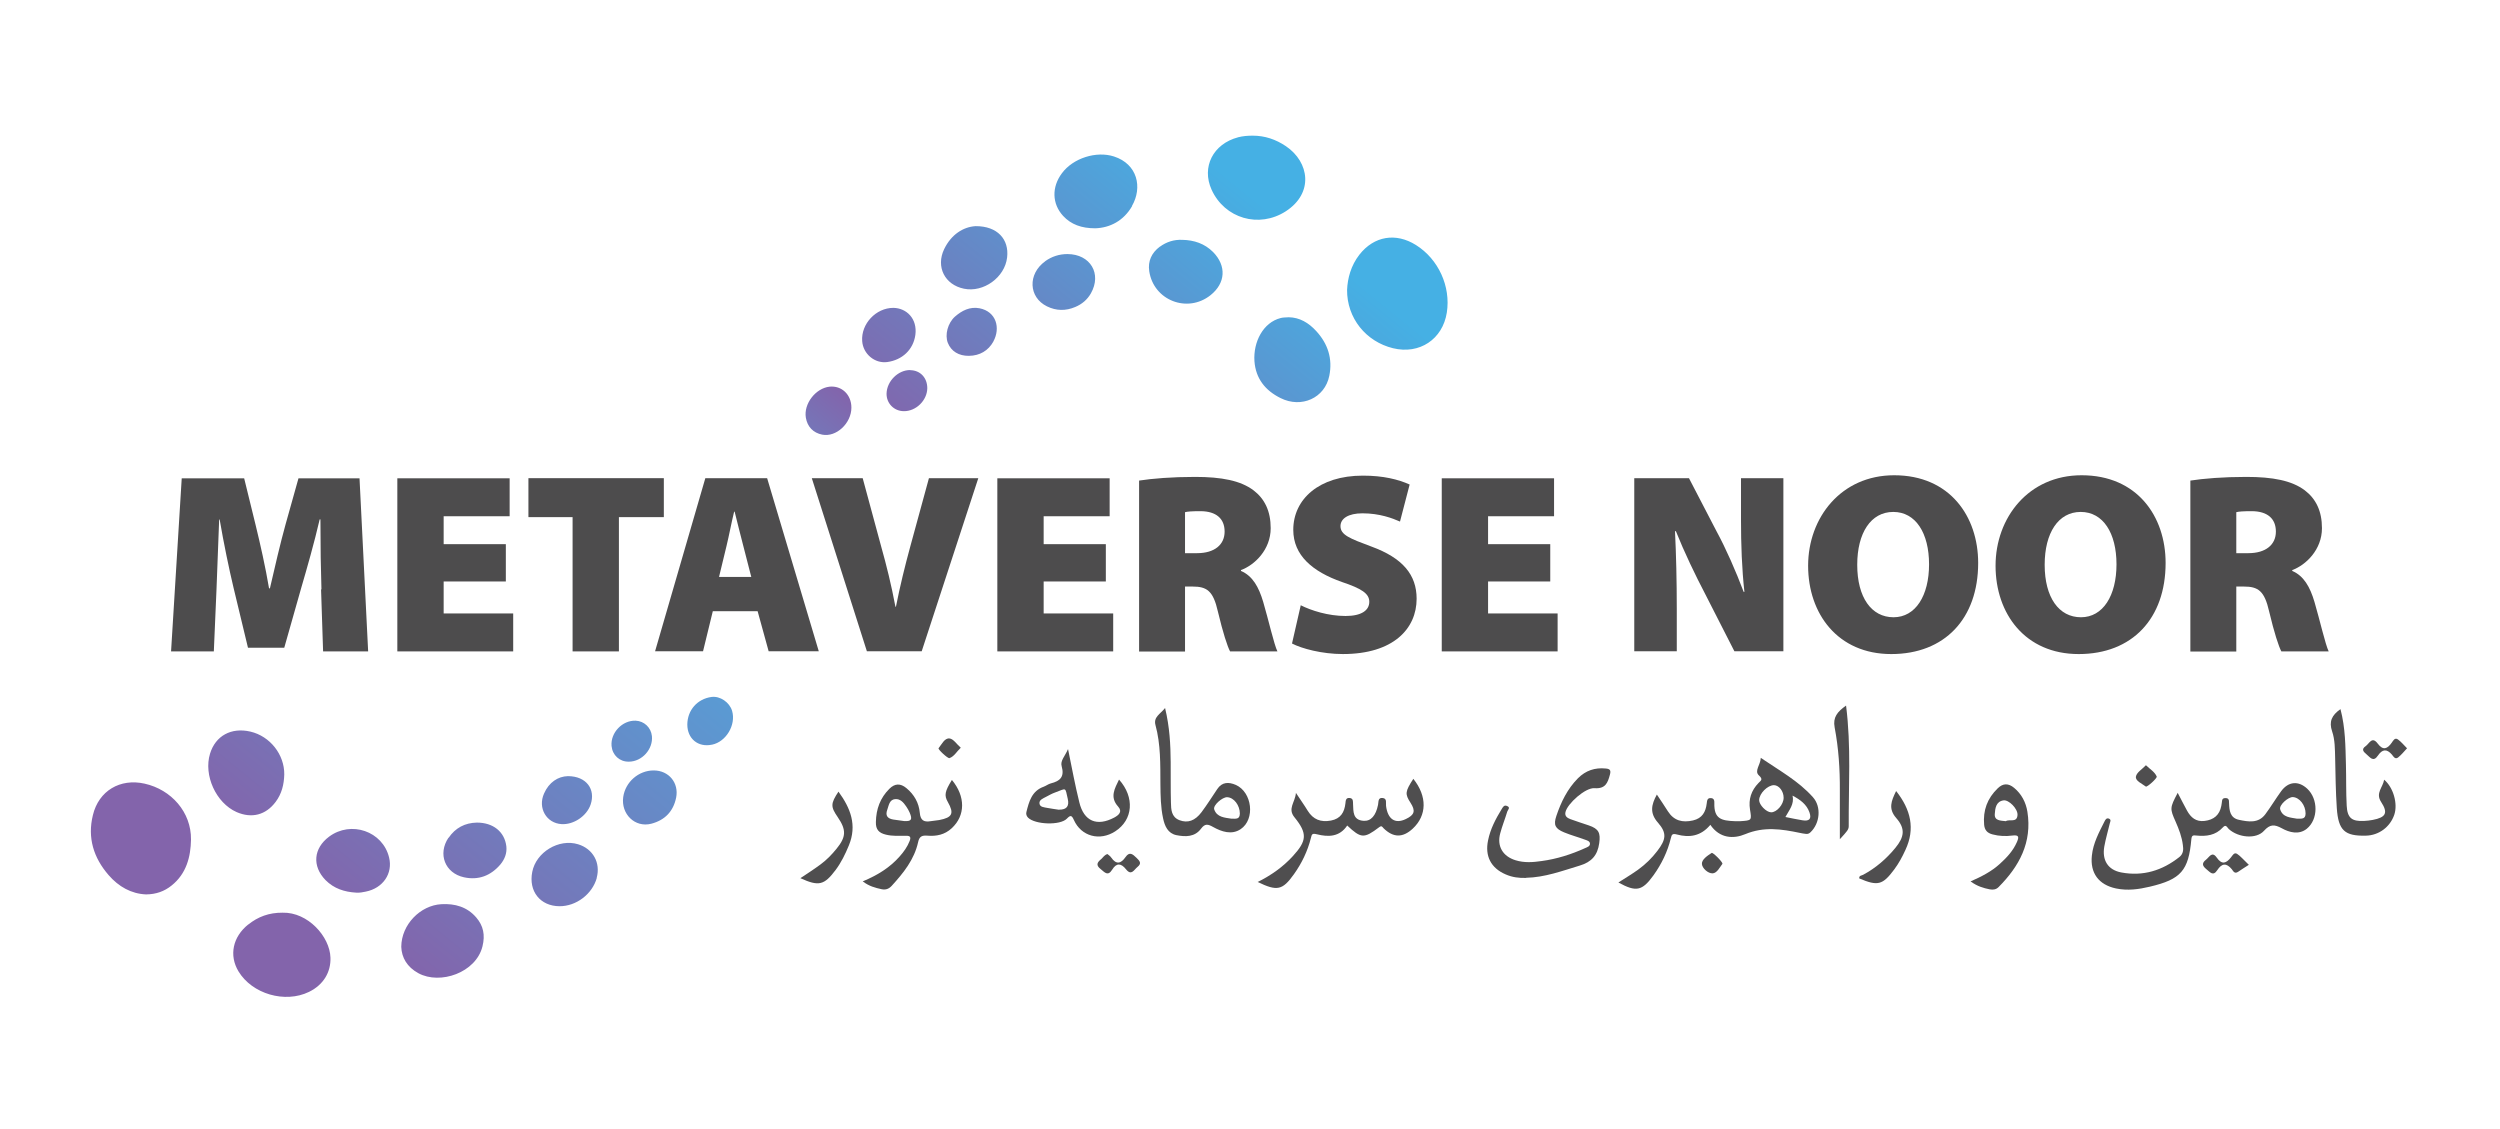
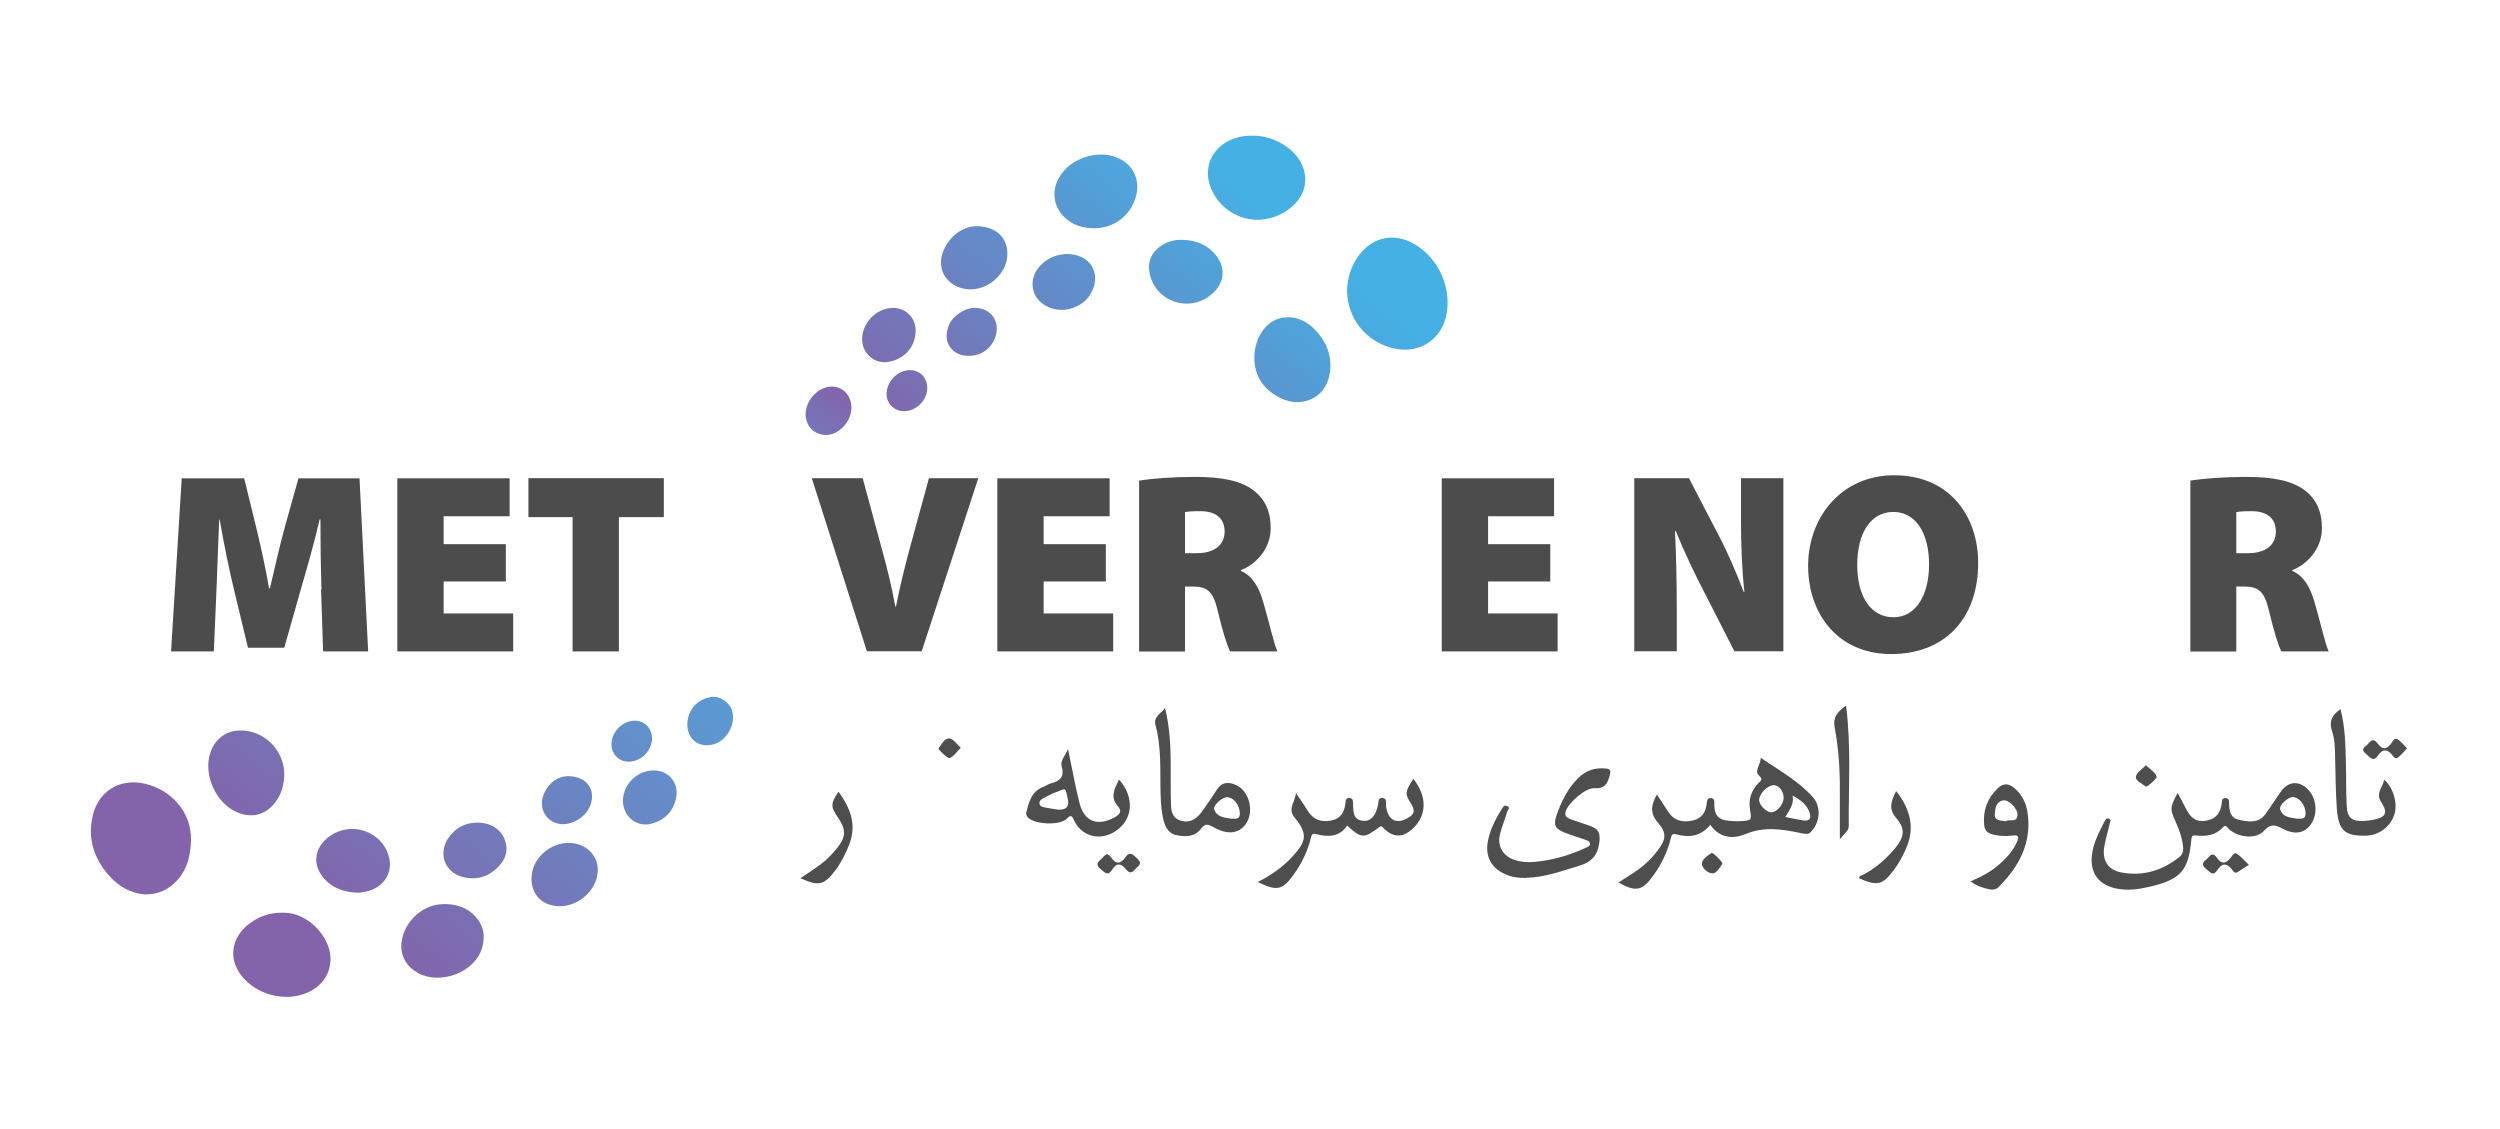
<svg xmlns="http://www.w3.org/2000/svg" width="197" height="89" viewBox="0 0 197 89">
  <defs>
    <linearGradient id="b" x1="33.44" y1="78.21" x2="91.69" y2="6.21" gradientUnits="userSpaceOnUse">
      <stop offset="0" stop-color="#8364ab" />
      <stop offset=".45" stop-color="#4fa9de" />
      <stop offset=".62" stop-color="#8265ac" />
      <stop offset=".97" stop-color="#45b0e4" />
    </linearGradient>
  </defs>
  <g style="isolation:isolate;">
    <g id="a">
      <path d="m171.6,62.47c.27.52.5.97.74,1.41.3.54.7.89,1.38.81.73-.09,1.18-.46,1.32-1.19.03-.14.04-.27.06-.41.03-.18.16-.21.3-.2.13,0,.22.07.24.2,0,.07.01.14.01.21.02.57.08,1.15.77,1.3.75.16,1.54.3,2.09-.44.44-.59.82-1.23,1.25-1.82.57-.77,1.36-.83,2.05-.19.87.81.88,2.42-.04,3.16-.61.49-1.37.29-1.96-.04-.59-.32-.93-.33-1.41.2-.61.68-2.02.54-2.77-.14-.13-.12-.22-.41-.47-.13-.57.63-1.31.72-2.09.64-.25-.03-.36-.02-.39.28-.22,2.49-.82,3.17-3.27,3.75-.88.21-1.76.33-2.67.14-1.36-.29-2.05-1.21-1.9-2.59.1-.99.57-1.84,1-2.7.07-.15.17-.3.37-.2.17.09.07.24.04.37-.14.6-.32,1.2-.43,1.81-.19,1.08.28,1.85,1.34,2.05,1.71.32,3.23-.15,4.58-1.22.32-.26.32-.6.27-.94-.08-.65-.31-1.25-.57-1.84-.46-1.03-.46-1.09.15-2.25Zm9.38,2.04c.39,0,.7.06.7-.41,0-.64-.47-1.26-1-1.29-.36-.02-1.11.63-1,.97.2.65.85.64,1.31.73Z" style="fill:#4f4e4f; stroke-width:0px;" />
      <path d="m134.78,64.99c-.75.91-1.66,1.03-2.63.77-.37-.1-.42,0-.49.3-.26,1.06-.73,2.03-1.37,2.92-.89,1.23-1.36,1.33-2.76.56.53-.34,1.05-.65,1.54-1,.58-.42,1.1-.92,1.53-1.49.68-.89.77-1.4.05-2.22-.67-.76-.53-1.41-.09-2.22.3.46.6.88.87,1.32.48.75,1.15.91,1.98.72.73-.17,1-.67,1.08-1.34.03-.21.03-.44.33-.42.25.01.28.21.27.4-.03,1.24.55,1.38,1.63,1.42.14,0,.28,0,.41,0,.92-.06.91-.06.77-.92-.13-.81.1-1.5.67-2.09.18-.19.39-.27.03-.6-.38-.35.13-.83.15-1.38,1.47,1,2.97,1.82,4.11,3.1.68.76.55,2.06-.19,2.76-.11.11-.23.15-.37.13-.16-.02-.32-.04-.48-.08-1.44-.3-2.82-.51-4.29.1-.92.39-2.02.35-2.76-.74Zm5.77-2.13c0-.51-.36-.98-.76-.99-.5,0-1.16.65-1.17,1.18,0,.37.56.95.94.96.44.01.99-.61.99-1.15Zm.7-.16c.16.67-.27,1.14-.56,1.68.49.1.92.19,1.35.26.54.09.73-.12.54-.64-.22-.61-.71-.98-1.32-1.3Z" style="fill:#4f4e4f; stroke-width:0px;" />
      <path d="m120.26,69.18c-.56.02-1.1-.05-1.62-.28-1.16-.5-1.64-1.45-1.38-2.68.18-.9.6-1.69,1.07-2.46.1-.16.19-.35.42-.25.31.12.06.31.02.45-.17.57-.4,1.13-.55,1.7-.28,1.02.2,1.82,1.21,2.13.68.21,1.37.16,2.05.06,1.19-.16,2.33-.52,3.43-1.02.16-.07.39-.14.38-.35-.01-.21-.25-.26-.41-.32-.54-.2-1.1-.35-1.63-.57-.7-.29-.85-.58-.61-1.29.37-1.1.87-2.13,1.7-2.97.61-.61,1.34-.86,2.2-.77.35.03.41.16.32.49-.17.64-.35,1.12-1.21,1.06-.72-.06-2.14,1.22-2.29,1.88-.08.34.16.47.39.56.47.18.96.32,1.44.49.8.27.94.6.83,1.4-.13.95-.6,1.49-1.54,1.77-1.39.42-2.75.93-4.22.96Z" style="fill:#4f4e4f; stroke-width:0px;" />
      <path d="m99.09,69.51c1.1-.55,2.01-1.2,2.78-2.04,1.11-1.21,1.17-1.79.14-3.06-.57-.69.04-1.16.11-1.93.38.58.67.98.93,1.41.43.69,1.03.92,1.83.77.77-.15,1.06-.65,1.14-1.36.02-.21.03-.45.33-.42.3.03.26.27.27.47.03.6-.03,1.27.83,1.33.58.04.97-.41,1.14-1.26.05-.23-.02-.58.36-.54.37.04.24.39.27.62.13,1.05.71,1.45,1.56,1.04.69-.33.78-.64.37-1.28-.45-.7-.43-.88.22-1.89,1.1,1.38,1.08,2.88-.05,3.93-.78.72-1.52.72-2.29-.03-.11-.11-.14-.25-.36-.08-1.19.9-1.42.88-2.51-.14-.6.9-1.48.92-2.39.69-.37-.09-.4-.01-.47.29-.26,1.04-.72,1.99-1.34,2.86-.9,1.26-1.32,1.36-2.87.6Z" style="fill:#4f4e4f; stroke-width:0px;" />
-       <path d="m67.99,69.45c1.17-.49,2.14-1.09,2.91-1.97.32-.36.6-.75.78-1.21.12-.31.04-.42-.29-.41-.53,0-1.06.04-1.58-.09-.54-.13-.81-.39-.79-1,.02-1.02.34-1.89,1.06-2.61.44-.44.88-.44,1.34-.06.62.51.99,1.17,1.06,1.95.05.59.32.75.85.66.23-.04.46-.05.68-.09,1.04-.2,1.19-.52.68-1.42-.3-.52-.24-.84.32-1.74,1.08,1.3,1.07,2.81-.02,3.81-.55.51-1.21.64-1.92.58-.39-.03-.62.04-.72.5-.3,1.38-1.16,2.44-2.08,3.45-.22.24-.47.34-.8.27-.5-.11-.98-.23-1.49-.62Zm3.26-4.75c.56.03.67-.11.43-.67-.07-.17-.17-.33-.27-.48-.21-.31-.47-.62-.88-.58-.45.05-.49.49-.61.83-.17.46,0,.7.47.78.27.04.55.07.86.12Z" style="fill:#4f4e4f; stroke-width:0px;" />
      <path d="m91.81,55.8c.36,1.5.43,2.88.44,4.26.01,1.06-.01,2.12.02,3.18.01.55.03,1.14.67,1.39.65.25,1.23.05,1.74-.63.44-.59.83-1.21,1.24-1.82.38-.57.9-.57,1.46-.33,1.29.57,1.55,2.71.38,3.49-.7.47-1.5.2-2.16-.17-.41-.23-.64-.29-.95.12-.5.68-1.24.66-1.95.52-.67-.14-.92-.71-1.05-1.33-.19-.88-.2-1.78-.21-2.68-.01-1.56.03-3.13-.39-4.67-.17-.63.38-.86.76-1.34Zm5.21,8.71c.36,0,.67.08.68-.4,0-.64-.46-1.27-1-1.29-.36-.02-1.13.63-1.02.96.21.63.85.65,1.34.73Z" style="fill:#4f4e4f; stroke-width:0px;" />
      <path d="m84.16,59.02c.31,1.51.56,2.87.89,4.2.36,1.5,1.39,1.93,2.76,1.2.35-.19.66-.46.3-.86-.68-.75-.27-1.42.07-2.13,1.25,1.4,1.11,3.17-.3,4.08-1.22.79-2.68.4-3.26-.9-.17-.38-.27-.39-.55-.1-.53.55-2.51.47-3.06-.08-.12-.13-.17-.27-.13-.44.21-.83.42-1.66,1.37-2,.19-.07.36-.21.56-.26.72-.18,1.09-.51.85-1.35-.13-.43.27-.8.5-1.35Zm-.69,4.78q.87.01.67-.85c-.22-.95-.08-.84-.98-.51-.26.09-.5.23-.75.36-.22.12-.53.23-.5.51.03.3.37.3.6.35.31.06.63.1.95.15Z" style="fill:#4f4e4f; stroke-width:0px;" />
      <path d="m155.27,69.46c.89-.39,1.66-.79,2.31-1.38.55-.5,1.05-1.03,1.35-1.72.16-.37.2-.59-.35-.52-.52.07-1.05.05-1.57-.09-.42-.11-.62-.34-.66-.76-.1-1.13.25-2.08,1.07-2.87.42-.41.84-.41,1.29-.04.59.49.93,1.14,1.05,1.89.38,2.41-.64,4.29-2.27,5.93-.2.2-.43.23-.7.18-.5-.1-.98-.24-1.5-.62Zm2.79-4.75c.27-.19.88.16.92-.49.03-.49-.69-1.22-1.11-1.15-.59.09-.65.63-.68,1.06-.05.55.45.53.88.58Z" style="fill:#4f4e4f; stroke-width:0px;" />
      <path d="m184.43,55.88c.39,1.48.39,2.93.43,4.37.03,1.08,0,2.16.06,3.24.05.97.41,1.25,1.37,1.2.23-.01.46-.04.68-.08,1.04-.2,1.23-.55.66-1.42-.46-.7.15-1.15.24-1.75.73.61,1.09,1.9.8,2.76-.33.97-1.22,1.63-2.24,1.65-1.66.04-2.17-.4-2.29-2.17-.09-1.31-.1-2.62-.13-3.93-.02-.72-.01-1.45-.24-2.12-.26-.77-.03-1.27.66-1.75Z" style="fill:#4f4e4f; stroke-width:0px;" />
      <path d="m145.47,55.6c.41,3.23.19,6.37.21,9.5,0,.27-.14.42-.7,1.03,0-1.41,0-2.64,0-3.87.01-1.66-.1-3.31-.41-4.94-.15-.8.21-1.23.9-1.72Z" style="fill:#4f4e4f; stroke-width:0px;" />
      <path d="m149.42,62.34c1.15,1.46,1.51,2.96.73,4.63-.25.55-.53,1.07-.89,1.55-.91,1.22-1.29,1.32-2.75.7-.03-.24.19-.22.31-.29.99-.53,1.82-1.25,2.53-2.11.71-.86.81-1.52.08-2.35-.66-.75-.39-1.36-.02-2.13Z" style="fill:#4f4e4f; stroke-width:0px;" />
      <path d="m66.07,62.38c.95,1.3,1.48,2.64.82,4.24-.28.68-.6,1.34-1.04,1.93-.91,1.21-1.33,1.31-2.78.65.54-.36,1.07-.7,1.57-1.07.48-.35.9-.78,1.28-1.25.76-.93.78-1.48.1-2.48-.58-.84-.57-1.07.05-2.02Z" style="fill:#4f4e4f; stroke-width:0px;" />
      <path d="m87.27,67.3c.1.09.22.16.29.27.4.58.77.49,1.13-.03.32-.47.58-.22.87.06.23.23.44.42.08.71-.28.22-.48.73-.91.19-.38-.48-.75-.53-1.09.03-.34.54-.58.22-.9-.04-.43-.33-.26-.55.04-.8.15-.13.25-.33.49-.39Z" style="fill:#4f4e4f; stroke-width:0px;" />
      <path d="m177.22,68.14c-.32.21-.59.37-.86.56-.28.19-.39-.07-.49-.2-.43-.52-.79-.48-1.15.07-.33.51-.57.15-.86-.08-.33-.27-.37-.48-.02-.75.26-.21.47-.69.84-.16.41.59.75.45,1.13-.03.11-.13.24-.42.48-.26.26.17.47.43.91.85Z" style="fill:#4f4e4f; stroke-width:0px;" />
-       <path d="m189.68,58.96c-.25.27-.45.52-.7.72-.24.2-.39-.08-.49-.21-.42-.49-.77-.43-1.11.07-.37.55-.62.13-.91-.11-.24-.2-.41-.39-.06-.63.29-.2.5-.81.95-.21.43.58.77.42,1.12-.08.1-.14.23-.42.48-.24.25.18.46.44.71.69Z" style="fill:#4f4e4f; stroke-width:0px;" />
+       <path d="m189.68,58.96c-.25.27-.45.52-.7.72-.24.2-.39-.08-.49-.21-.42-.49-.77-.43-1.11.07-.37.55-.62.13-.91-.11-.24-.2-.41-.39-.06-.63.29-.2.5-.81.95-.21.43.58.77.42,1.12-.08.1-.14.23-.42.48-.24.25.18.46.44.71.69" style="fill:#4f4e4f; stroke-width:0px;" />
      <path d="m169.1,60.3c.33.32.69.52.85.89.05.13-.76.86-.86.79-.3-.23-.83-.44-.78-.78.05-.33.5-.59.79-.9Z" style="fill:#4f4e4f; stroke-width:0px;" />
      <path d="m135.74,68.05c-.22.29-.44.75-.78.77-.37.02-.83-.41-.85-.74-.02-.35.43-.65.77-.87.09-.06.85.69.85.85Z" style="fill:#4f4e4f; stroke-width:0px;" />
      <path d="m75.71,58.92c-.33.31-.51.68-.89.82-.13.05-.93-.7-.86-.78.25-.31.47-.81.86-.77.31.03.57.46.89.73Z" style="fill:#4f4e4f; stroke-width:0px;" />
      <g style="mix-blend-mode:darken;">
        <path d="m25.33,46.44c-.05-1.55-.08-3.37-.08-5.51h-.06c-.42,1.82-1,3.85-1.44,5.35l-1.35,4.76h-2.86l-1.14-4.74c-.35-1.47-.77-3.49-1.09-5.36h-.04c-.08,1.92-.15,3.96-.21,5.51l-.21,4.88h-3.37l.84-13.64h4.92l.9,3.67c.37,1.52.78,3.33,1.06,5h.07c.38-1.66.83-3.59,1.23-5.03l1.02-3.64h4.81l.68,13.64h-3.55l-.16-4.88Z" style="fill:#4d4c4d; stroke-width:0px;" />
        <path d="m39.86,45.82h-4.9v2.52h5.48v2.99h-9.13v-13.64h8.85v2.99h-5.2v2.2h4.9v2.95Z" style="fill:#4d4c4d; stroke-width:0px;" />
        <path d="m45.12,40.75h-3.48v-3.07h10.67v3.07h-3.54v10.58h-3.65v-10.58Z" style="fill:#4d4c4d; stroke-width:0px;" />
-         <path d="m56.17,48.16l-.77,3.16h-3.78l3.96-13.64h4.87l4.07,13.64h-3.95l-.87-3.16h-3.53Zm3.03-2.7l-.63-2.45c-.21-.77-.47-1.88-.68-2.69h-.04c-.2.8-.41,1.93-.6,2.7l-.59,2.44h2.54Z" style="fill:#4d4c4d; stroke-width:0px;" />
        <path d="m68.31,51.32l-4.34-13.64h4.01l1.45,5.36c.43,1.53.8,3.02,1.13,4.77h.04c.33-1.67.72-3.24,1.12-4.71l1.48-5.42h3.89l-4.46,13.64h-4.32Z" style="fill:#4d4c4d; stroke-width:0px;" />
        <path d="m87.14,45.82h-4.9v2.52h5.48v2.99h-9.13v-13.64h8.85v2.99h-5.2v2.2h4.9v2.95Z" style="fill:#4d4c4d; stroke-width:0px;" />
        <path d="m89.76,37.87c1.03-.16,2.58-.29,4.41-.29,2.09,0,3.59.29,4.61,1.06.88.67,1.35,1.64,1.35,2.98,0,1.7-1.27,2.91-2.34,3.3v.07c.91.39,1.4,1.26,1.75,2.44.41,1.39.86,3.37,1.12,3.9h-3.73c-.21-.39-.56-1.46-.96-3.14-.37-1.64-.87-1.97-2-1.97h-.59v5.12h-3.62v-13.46Zm3.62,5.72h.95c1.38,0,2.17-.67,2.17-1.7s-.67-1.6-1.89-1.61c-.69,0-1.05.03-1.23.08v3.23Z" style="fill:#4d4c4d; stroke-width:0px;" />
-         <path d="m102.49,47.69c.83.42,2.17.85,3.54.85,1.25,0,1.87-.44,1.87-1.12,0-.65-.61-1.04-2.16-1.56-2.3-.81-3.83-2.09-3.83-4.11,0-2.41,2.03-4.27,5.48-4.27,1.63,0,2.79.3,3.69.7l-.76,2.92c-.59-.26-1.6-.65-2.96-.65-1.11,0-1.73.41-1.73,1.01,0,.69.72.97,2.44,1.61,2.46.9,3.56,2.22,3.56,4.11,0,2.36-1.83,4.36-5.81,4.36-1.65,0-3.24-.43-4.01-.83l.69-3.02Z" style="fill:#4d4c4d; stroke-width:0px;" />
        <path d="m122.16,45.82h-4.9v2.52h5.48v2.99h-9.13v-13.64h8.85v2.99h-5.2v2.2h4.9v2.95Z" style="fill:#4d4c4d; stroke-width:0px;" />
        <path d="m128.78,51.32v-13.64h4.31l2.17,4.18c.74,1.36,1.54,3.18,2.14,4.78h.06c-.2-1.8-.27-3.7-.27-5.74v-3.22h3.34v13.64h-3.86l-2.31-4.53c-.76-1.45-1.64-3.28-2.3-4.93h-.07c.09,1.84.14,3.9.14,6.11v3.35h-3.34Z" style="fill:#4d4c4d; stroke-width:0px;" />
        <path d="m155.88,44.36c0,4.39-2.64,7.18-6.85,7.18s-6.55-3.17-6.55-6.96,2.6-7.13,6.78-7.13c4.39,0,6.62,3.25,6.62,6.91Zm-9.53.15c0,2.57,1.12,4.13,2.86,4.13s2.8-1.71,2.8-4.17-1.05-4.13-2.82-4.13-2.84,1.66-2.84,4.16Z" style="fill:#4d4c4d; stroke-width:0px;" />
-         <path d="m170.65,44.36c0,4.39-2.64,7.18-6.85,7.18s-6.55-3.17-6.55-6.96,2.6-7.13,6.78-7.13c4.39,0,6.62,3.25,6.62,6.91Zm-9.53.15c0,2.57,1.12,4.13,2.86,4.13s2.8-1.71,2.8-4.17-1.05-4.13-2.82-4.13-2.84,1.66-2.84,4.16Z" style="fill:#4d4c4d; stroke-width:0px;" />
        <path d="m172.6,37.87c1.03-.16,2.58-.29,4.41-.29,2.09,0,3.59.29,4.61,1.06.88.67,1.35,1.64,1.35,2.98,0,1.7-1.27,2.91-2.34,3.3v.07c.91.39,1.4,1.26,1.75,2.44.41,1.39.86,3.37,1.12,3.9h-3.73c-.21-.39-.56-1.46-.96-3.14-.37-1.64-.87-1.97-2-1.97h-.59v5.12h-3.62v-13.46Zm3.62,5.72h.95c1.38,0,2.17-.67,2.17-1.7s-.67-1.6-1.89-1.61c-.69,0-1.05.03-1.23.08v3.23Z" style="fill:#4d4c4d; stroke-width:0px;" />
      </g>
      <path d="m106.15,22.84c.04-.91.3-1.91.97-2.77,1.15-1.47,2.87-1.76,4.46-.76,1.77,1.11,2.75,3.26,2.43,5.32-.33,2.11-2.16,3.32-4.24,2.81-2.13-.52-3.64-2.37-3.62-4.61ZM13.52,69.78c1.17-.93,1.51-2.27,1.53-3.62.03-2.16-1.55-3.94-3.66-4.41-1.92-.43-3.61.56-4.07,2.48-.44,1.78.05,3.36,1.24,4.73.79.91,1.78,1.47,2.95,1.52.79-.01,1.44-.24,2.01-.7ZM97.56,10.82c-1.97.52-2.89,2.34-2.09,4.12,1.03,2.28,3.74,3.07,5.85,1.71,2.21-1.43,1.87-3.87.01-5.13-.8-.54-1.66-.83-2.62-.83-.39,0-.77.03-1.16.13ZM19.57,72.84c-1.24.99-1.53,2.45-.78,3.7,1.08,1.79,3.67,2.54,5.56,1.62,1.15-.56,1.73-1.57,1.69-2.7-.05-1.66-1.78-3.59-3.77-3.54-1.07-.01-1.94.32-2.7.93Zm.16-15.19c-1.51-.35-2.75.33-3.18,1.74-.52,1.7.47,3.88,2.09,4.6,1.19.52,2.3.24,3.08-.8.48-.64.66-1.37.68-2.16.02-1.57-1.12-3.02-2.67-3.38ZM100.92,25.06c-1.39.35-2.17,1.89-2.07,3.4.1,1.37.85,2.31,2.06,2.91,1.64.82,3.49,0,3.84-1.76.27-1.34-.11-2.52-1.03-3.52-.6-.66-1.32-1.08-2.17-1.09-.26.02-.44.01-.63.06Zm-11.72-8.83c.84-1.46.44-3.3-1.42-3.9-1.39-.45-3.22.13-4.1,1.32-.81,1.08-.79,2.4.09,3.36.63.68,1.45.98,2.54.98,1.16-.04,2.23-.59,2.9-1.75Zm-56.23,60.46c1.71.93,4.54-.04,5.05-2.12.22-.89.07-1.62-.49-2.27-.72-.84-1.68-1.11-2.75-1.05-1.65.09-3.15,1.6-3.16,3.36.03.84.45,1.59,1.35,2.08Zm58.42-57.25c-.64.48-.95,1.14-.83,1.93.34,2.3,3.01,3.34,4.83,1.89,1.19-.95,1.27-2.31.2-3.4-.67-.67-1.5-.94-2.42-.96-.66-.03-1.25.16-1.77.54Zm-62.57,50.82c1.36-.27,2.15-1.43,1.84-2.69-.5-2.07-3-2.93-4.73-1.64-1.23.92-1.35,2.32-.28,3.42.66.67,1.5.94,2.42.99.26.02.51-.03.75-.08Zm18.2-1.09c.32-1.18-.29-2.28-1.46-2.64-1.52-.47-3.32.62-3.62,2.18-.3,1.52.63,2.69,2.14,2.7,1.33.01,2.6-.96,2.95-2.24Zm27.38-49.54c-.67,1.4.05,2.81,1.56,3.12,1.54.32,3.22-.89,3.4-2.46.17-1.43-.76-2.48-2.49-2.47-.96.06-1.91.65-2.47,1.81Zm7.96.96c-1.39,1-1.31,2.84.14,3.55.73.36,1.48.37,2.23.05.53-.22.95-.58,1.23-1.07.88-1.55-.04-3.09-1.84-3.1-.65,0-1.24.19-1.77.57Zm-47.02,45.42c-.86,1.28-.28,2.79,1.22,3.12,1.14.25,2.11-.12,2.87-1.01.34-.41.53-.89.47-1.43-.14-1.16-1.05-1.87-2.32-1.87-.95.02-1.7.42-2.23,1.2Zm32.6-39.13c.07,1.01.99,1.78,1.97,1.65,1.18-.16,2.06-.97,2.22-2.14.17-1.28-.7-2.12-1.74-2.13-1.36,0-2.55,1.26-2.45,2.62Zm-18.83,35.92c-.19,1.35.93,2.44,2.21,2.11,1.07-.28,1.74-.97,1.96-2.06.23-1.16-.58-2.14-1.77-2.14-1.19,0-2.23.91-2.4,2.09Zm-6.24-.27c-.51,1.14.19,2.34,1.38,2.41.95.06,1.98-.63,2.29-1.54.41-1.2-.33-2.24-1.79-2.24-.78.02-1.49.48-1.88,1.37Zm35.4-35.61c.59-1.07.24-2.37-1.09-2.63-.75-.14-1.38.18-1.93.66-.57.51-.81,1.44-.56,2.07.26.66.86,1.03,1.66,1.02.86-.01,1.53-.41,1.93-1.13Zm-22.16,31.76c1.11-.23,1.9-1.56,1.58-2.66-.2-.68-.95-1.19-1.62-1.1-1.12.15-1.9,1.04-1.91,2.17,0,1.12.85,1.82,1.94,1.59Zm9.26-28.21c-1.1.12-2.05,1.35-1.87,2.44.12.72.58,1.2,1.29,1.34,1.1.22,2.3-.89,2.3-2.13,0-1.02-.76-1.75-1.73-1.65Zm6.36-1.31c-.96-.01-1.85.88-1.87,1.86-.01.76.58,1.37,1.35,1.38.97.02,1.85-.85,1.86-1.81,0-.82-.55-1.41-1.34-1.42Zm-20.36,28.84c-.07-.67-.61-1.18-1.28-1.21-1.05-.04-1.99.95-1.9,1.99.07.73.63,1.25,1.36,1.24,1.04,0,1.93-.99,1.82-2.03Z" style="fill:url(#b); stroke-width:0px;" />
    </g>
  </g>
</svg>